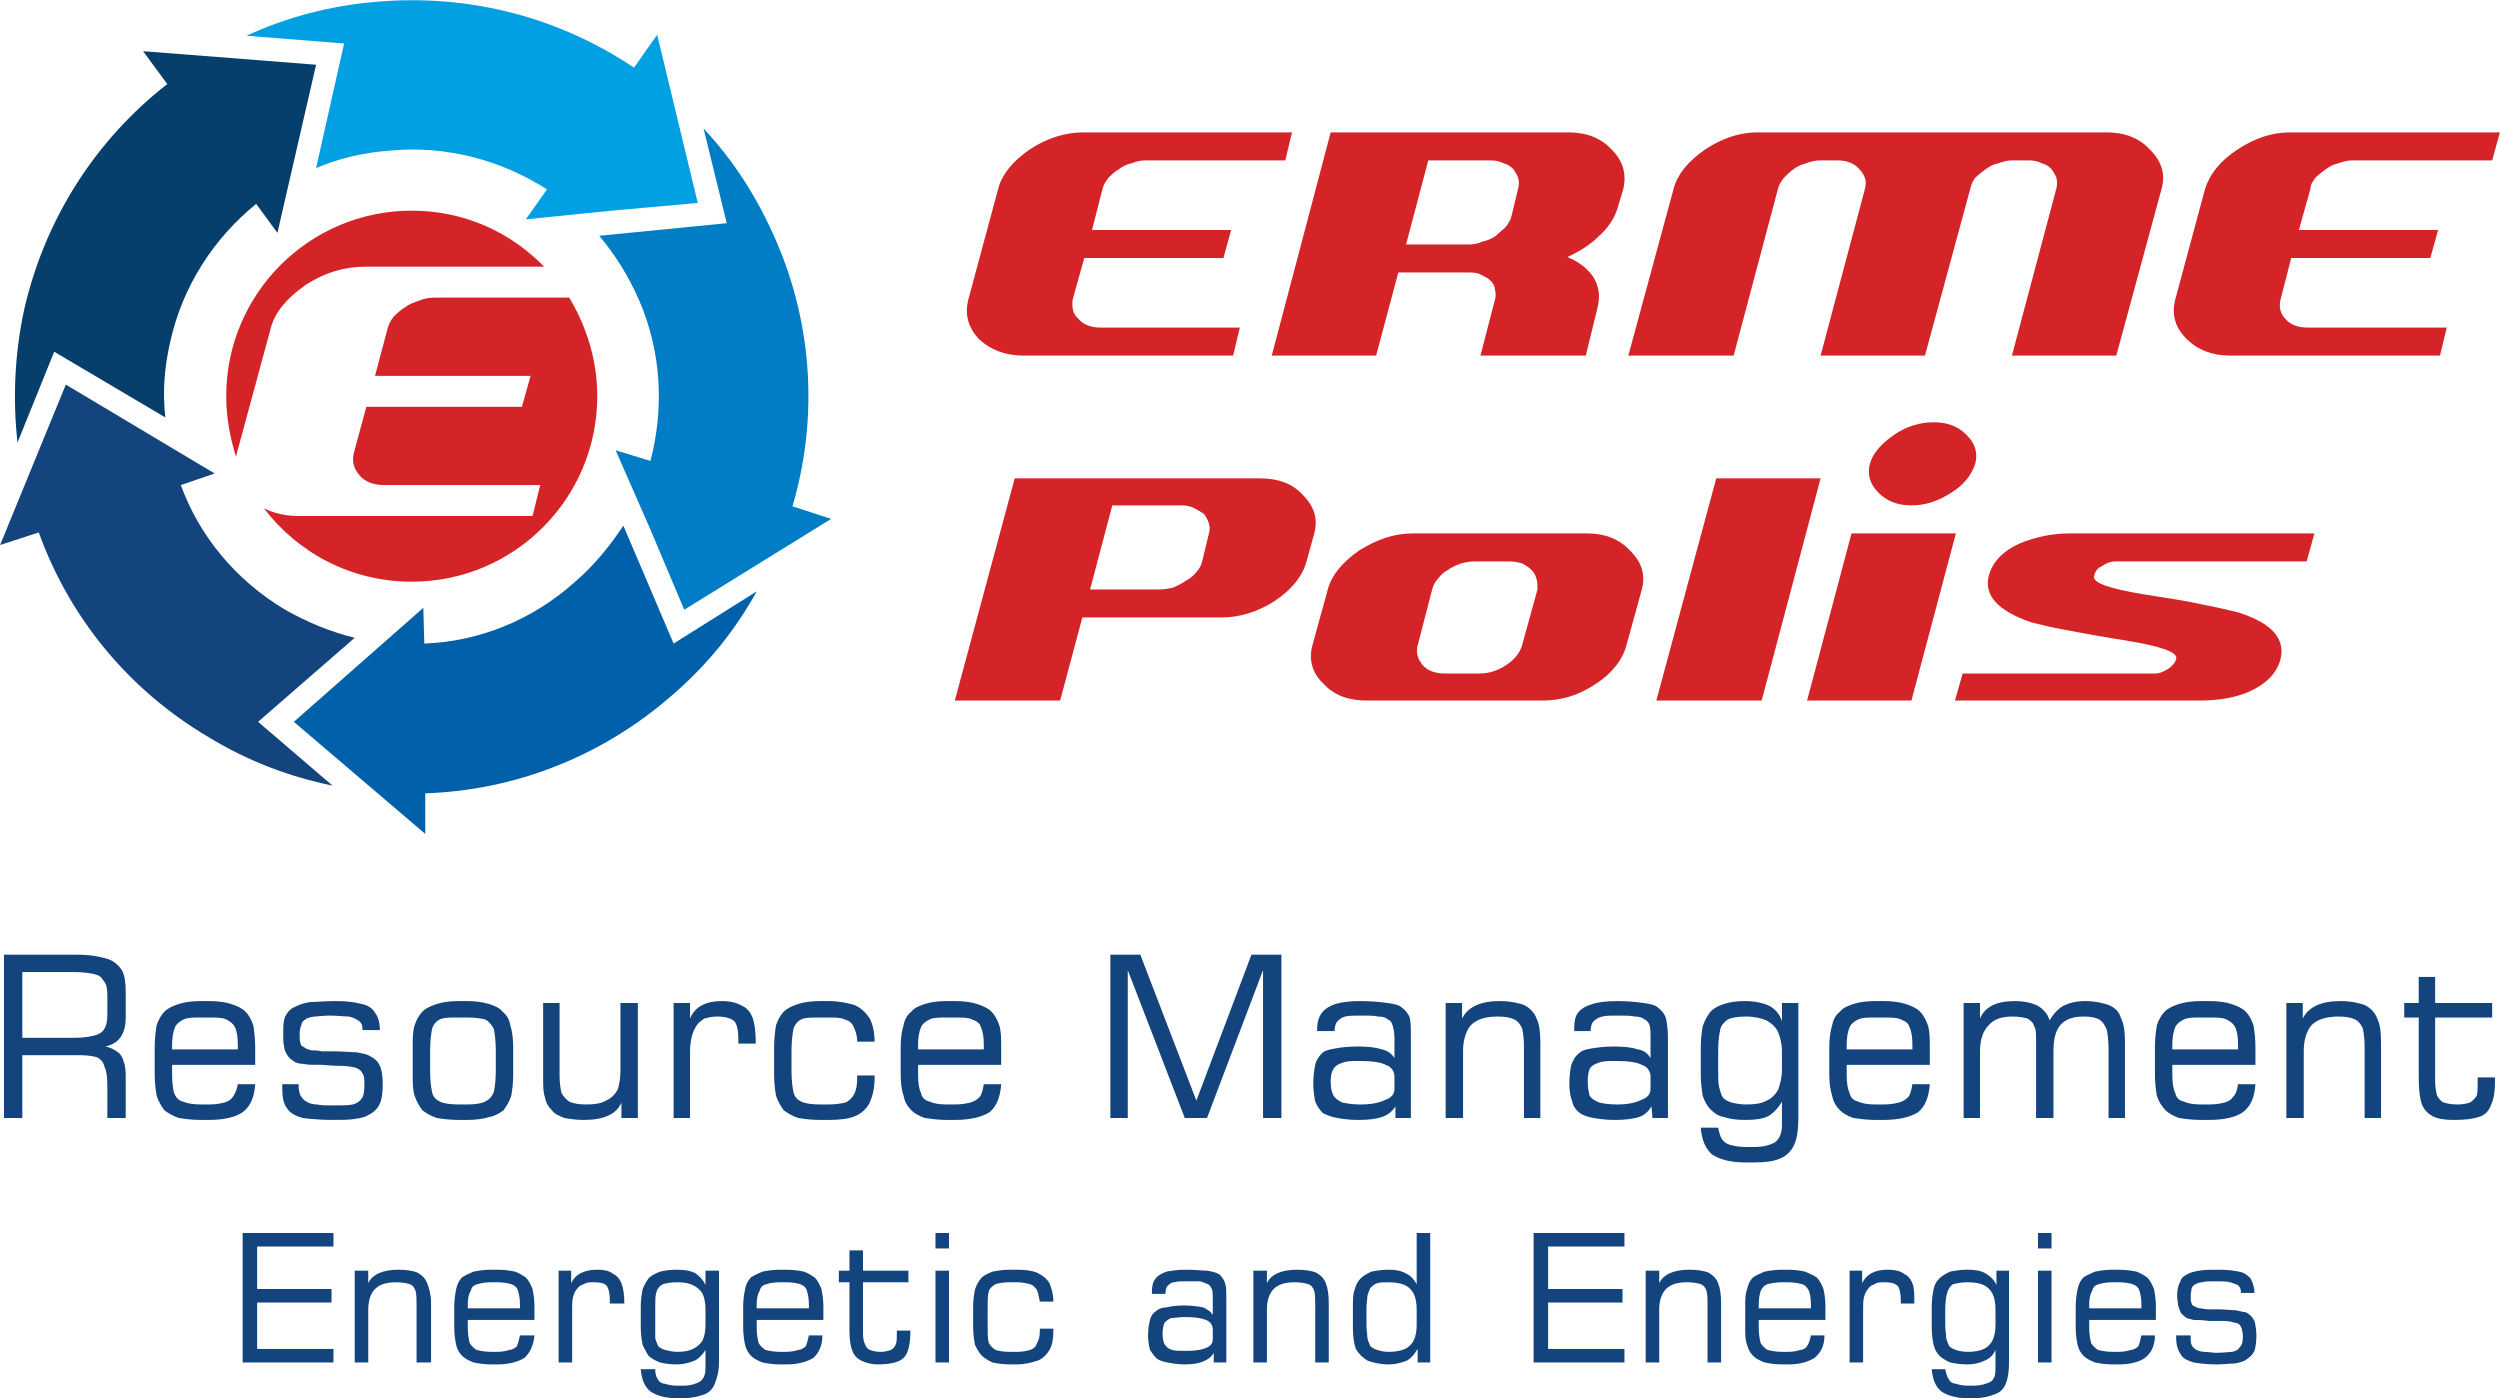
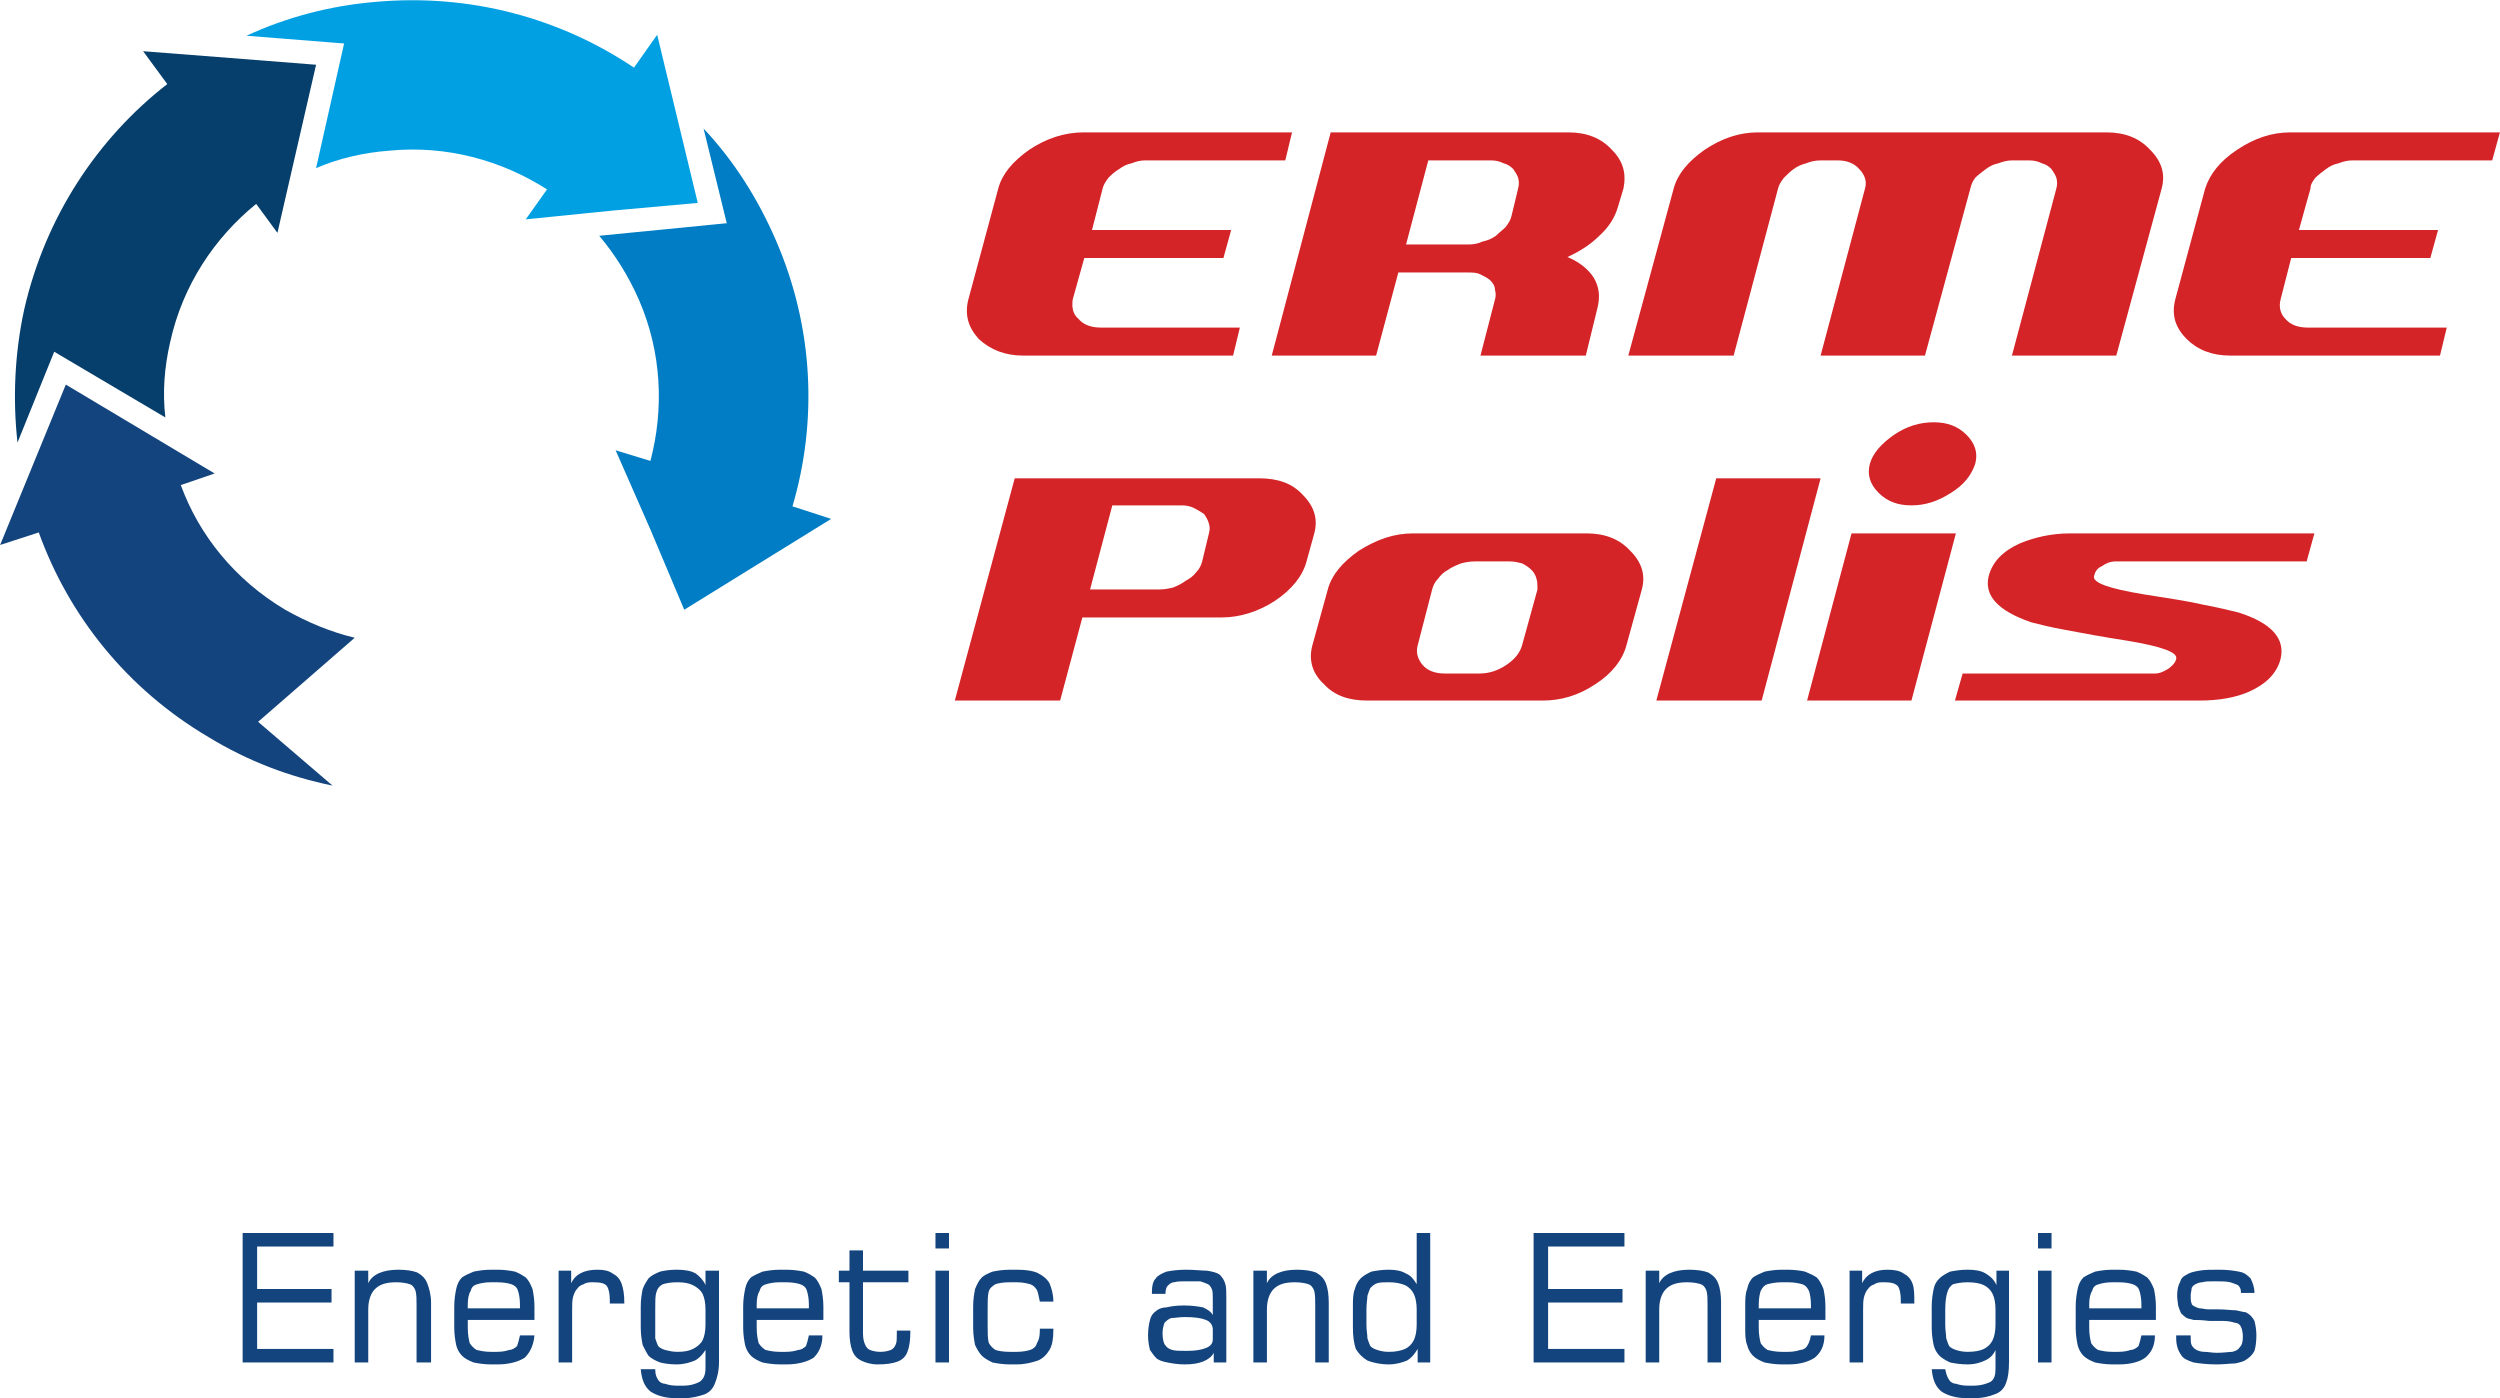
<svg xmlns="http://www.w3.org/2000/svg" xml:space="preserve" width="82.349mm" height="46.057mm" version="1.1" style="shape-rendering:geometricPrecision; text-rendering:geometricPrecision; image-rendering:optimizeQuality; fill-rule:evenodd; clip-rule:evenodd" viewBox="0 0 2587 1447">
  <defs>
    <style type="text/css">
   
    .fil0 {fill:#0060AA}
    .fil2 {fill:#007DC4}
    .fil6 {fill:#00A0E3}
    .fil5 {fill:#063F6C}
    .fil4 {fill:#13447E}
    .fil3 {fill:#2B2A29}
    .fil7 {fill:#D42427}
    .fil8 {fill:#13447E;fill-rule:nonzero}
    .fil1 {fill:#D42427;fill-rule:nonzero}
   
  </style>
  </defs>
  <g id="Vrstva_x0020_1">
    <g id="_929338272">
-       <path class="fil0" d="M304 747l67 -59 67 -59 1 37c55,-2 110,-23 155,-63 21,-18 37,-38 51,-59l52 122 86 -54c-22,40 -51,76 -87,107 -74,65 -165,99 -256,102l0 42 -68 -58 -68 -58z" />
      <path class="fil1" d="M1059 368c-19,0 -34,-6 -46,-17 -11,-12 -15,-25 -11,-41l31 -115c4,-15 15,-28 32,-40 18,-12 37,-18 56,-18l216 0 -7 29 -145 0c-5,0 -9,1 -14,3 -5,1 -9,3 -13,6 -5,3 -8,6 -11,9 -3,4 -5,7 -6,11l-11 43 144 0 -8 29 -144 0 -12 43c-1,8 0,15 6,20 5,6 13,9 23,9l144 0 -7 29 -217 0zm512 -173c1,-4 1,-7 0,-11 -1,-3 -3,-6 -5,-9 -3,-3 -6,-5 -10,-6 -4,-2 -8,-3 -13,-3l-65 0 -23 87 65 0c5,0 10,-1 14,-3 5,-1 10,-3 14,-6 3,-3 7,-6 10,-9 3,-4 5,-7 6,-11l7 -29zm-39 173l15 -58c1,-3 1,-7 0,-10 0,-4 -2,-7 -5,-10 -2,-2 -6,-4 -10,-6 -4,-2 -8,-2 -13,-2l-72 0 -23 86 -108 0 61 -231 246 0c19,0 34,6 45,18 12,12 15,25 12,40l-6 20c-3,10 -9,20 -19,29 -9,9 -20,16 -33,22 12,5 21,12 27,21 6,10 7,20 4,32l-12 49 -109 0zm550 0l46 -173c1,-4 1,-7 0,-11 -1,-3 -3,-6 -5,-9 -3,-3 -6,-5 -10,-6 -4,-2 -8,-3 -13,-3l-18 0c-4,0 -9,1 -14,3 -5,1 -9,3 -13,6 -4,3 -8,6 -11,9 -3,4 -4,7 -5,11l-47 173 -108 0 46 -173c2,-7 0,-14 -6,-20 -5,-6 -13,-9 -22,-9l-18 0c-5,0 -10,1 -15,3 -4,1 -9,3 -13,6 -4,3 -7,6 -10,9 -3,4 -5,7 -6,11l-46 173 -109 0 47 -173c4,-15 15,-28 32,-40 18,-12 36,-18 55,-18l361 0c19,0 34,6 45,18 12,12 16,25 12,40l-47 173 -108 0zm226 0c-19,0 -34,-6 -45,-17 -12,-12 -16,-25 -12,-41l31 -115c5,-15 15,-28 33,-40 18,-12 36,-18 55,-18l217 0 -8 29 -145 0c-4,0 -9,1 -14,3 -5,1 -9,3 -13,6 -4,3 -8,6 -11,9 -3,4 -5,7 -5,11l-12 43 144 0 -8 29 -144 0 -11 43c-2,8 0,15 5,20 5,6 13,9 23,9l144 0 -7 29 -217 0zm-1057 184c1,-4 1,-7 0,-10 -1,-4 -3,-7 -5,-10 -3,-2 -6,-4 -10,-6 -4,-2 -8,-3 -13,-3l-72 0 -23 87 72 0c5,0 10,-1 14,-2 5,-2 9,-4 13,-7 4,-2 8,-5 11,-9 3,-3 5,-7 6,-11l7 -29zm101 29c-4,15 -15,29 -33,41 -17,11 -36,17 -55,17l-144 0 -23 86 -109 0 62 -230 253 0c19,0 34,5 45,17 12,12 16,25 12,40l-8 29zm239 29c0,-4 0,-8 -1,-11 -1,-4 -3,-7 -5,-9 -3,-3 -6,-5 -10,-7 -4,-1 -8,-2 -13,-2l-36 0c-5,0 -10,1 -14,2 -5,2 -10,4 -14,7 -4,2 -7,5 -10,9 -3,3 -5,7 -6,11l-15 58c-2,7 0,14 5,20 5,6 13,9 23,9l36 0c10,0 19,-3 28,-9 9,-6 14,-13 16,-20l16 -58zm92 58c-4,15 -15,29 -32,40 -18,12 -36,17 -55,17l-181 0c-19,0 -34,-5 -45,-17 -12,-11 -16,-25 -12,-40l16 -58c4,-15 15,-28 32,-40 19,-12 37,-18 56,-18l180 0c19,0 34,6 45,18 12,12 16,25 12,40l-16 58zm31 57l62 -230 108 0 -61 230 -109 0zm156 0l46 -173 108 0 -46 173 -108 0zm174 -245c-4,12 -12,22 -25,30 -14,9 -27,13 -41,13 -14,0 -25,-4 -34,-13 -9,-9 -12,-19 -9,-30 3,-11 12,-21 25,-30 13,-9 27,-13 41,-13 14,0 25,4 34,13 9,9 12,19 9,30zm316 202c-4,15 -15,26 -33,34 -14,6 -31,9 -51,9l-253 0 8 -28 199 0c5,0 9,-2 14,-5 4,-3 7,-6 8,-10 2,-7 -15,-13 -51,-19 -26,-4 -47,-8 -63,-11 -17,-3 -28,-6 -36,-8 -35,-12 -49,-28 -44,-48 4,-15 15,-26 33,-34 15,-6 32,-10 51,-10l253 0 -8 29 -198 0c-5,0 -10,2 -14,5 -5,2 -7,6 -8,10 -2,7 15,13 51,19 25,4 46,7 63,11 16,3 28,6 36,8 34,11 48,27 43,48z" />
      <path class="fil2" d="M708 631l-35 -83 -36 -82 36 11c14,-53 12,-112 -12,-167 -11,-25 -25,-47 -41,-66l132 -13 -24 -98c31,33 56,72 75,116 39,90 43,187 17,275l40 13 -76 47 -76 47z" />
      <path class="fil3" d="M675 470c2,-9 4,-18 5,-27l0 0c-1,9 -3,18 -5,27z" />
      <path class="fil4" d="M68 398l77 46 77 46 -35 12c19,52 56,98 108,129 23,13 47,23 72,29l-100 87 77 66c-44,-9 -87,-25 -128,-50 -85,-50 -145,-126 -176,-212l-40 13 34 -83 34 -83z" />
      <path class="fil3" d="M446 666c9,-1 18,-2 27,-4l0 0c-9,2 -18,3 -27,4z" />
      <path class="fil5" d="M327 67l-20 87 -20 87 -22 -30c-43,35 -76,84 -89,143 -6,26 -8,52 -5,78l-115 -68 -38 94c-5,-45 -3,-92 7,-138 22,-96 76,-177 148,-233l-25 -34 90 7 89 7z" />
      <path class="fil6" d="M722 210l-89 8 -89 9 22 -31c-47,-30 -104,-46 -164,-40 -26,2 -52,8 -75,18l29 -129 -101 -8c41,-19 86,-31 133,-35 99,-9 192,17 268,68l24 -34 21 87 21 87z" />
      <path class="fil3" d="M260 216c-8,6 -14,12 -21,19l0 0c7,-7 13,-13 21,-19z" />
-       <path class="fil7" d="M426 218c54,0 102,22 137,58l-185 0c-22,0 -42,6 -62,19 -20,14 -32,29 -36,45l-35 129c0,1 0,2 -1,3 -6,-19 -10,-40 -10,-62 0,-106 86,-192 192,-192zm163 90c18,30 29,65 29,102 0,106 -86,192 -192,192 -63,0 -118,-30 -153,-76 10,5 22,8 36,8l242 0 8 -32 -161 0c-11,0 -20,-3 -26,-10 -6,-7 -8,-14 -6,-23l13 -48 161 0 9 -32 -161 0 13 -49c1,-4 3,-8 6,-12 3,-3 7,-7 12,-10 4,-3 9,-5 15,-7 5,-2 10,-3 16,-3l139 0z" />
      <path class="fil8" d="M1045 1412c-7,0 -13,-1 -18,-2 -4,-2 -8,-4 -11,-7 -3,-3 -5,-7 -7,-11 -1,-5 -2,-11 -2,-18l0 -22c0,-7 1,-13 2,-18 2,-5 4,-9 7,-12 2,-2 6,-4 11,-6 5,-1 11,-2 18,-2l7 0c9,0 16,1 21,3 6,3 10,6 13,11 2,5 4,11 4,19l-14 0c-1,-5 -2,-10 -3,-12 -2,-3 -4,-5 -7,-6 -4,-1 -8,-2 -14,-2l-7 0c-7,0 -12,1 -15,2 -3,2 -6,4 -7,8 -1,4 -1,10 -1,18l0 16c0,8 0,14 1,18 1,3 4,6 7,8 3,1 8,2 15,2l7 0c6,0 11,-1 14,-2 3,-1 6,-3 7,-7 2,-3 3,-7 3,-13l0 -2 14 0 0 2c0,8 -1,15 -4,20 -3,5 -7,9 -12,11 -6,2 -13,4 -22,4l-7 0zm-77 -120l0 -16 14 0 0 16 -14 0zm0 118l0 -95 14 0 0 95 -14 0zm-100 -83l0 -12 11 0 0 -21 14 0 0 21 47 0 0 12 -47 0 0 53c0,5 1,9 2,11 1,3 3,5 5,6 3,1 6,2 11,2 5,0 8,-1 11,-2 2,-1 4,-3 5,-6 1,-2 1,-6 1,-11l0 -3 14 0 0 1c0,9 -1,16 -3,21 -2,5 -5,8 -10,10 -5,2 -12,3 -21,3 -7,0 -13,-2 -17,-4 -4,-2 -7,-5 -9,-10 -2,-5 -3,-12 -3,-20l0 -51 -11 0zm-85 27l54 0 0 -4c0,-6 -1,-11 -2,-14 -1,-4 -4,-6 -7,-7 -3,-1 -8,-2 -15,-2l-6 0c-6,0 -11,1 -14,2 -4,1 -6,3 -7,7 -2,3 -3,8 -3,14l0 4zm24 58c-7,0 -13,-1 -18,-2 -5,-2 -9,-4 -12,-7 -3,-3 -5,-7 -6,-11 -1,-5 -2,-11 -2,-18l0 -22c0,-7 1,-13 2,-18 1,-5 3,-9 6,-12 3,-2 7,-4 12,-6 5,-1 11,-2 18,-2l6 0c8,0 14,1 19,2 5,2 8,4 11,6 3,3 5,7 7,12 1,5 2,11 2,18l0 14 -69 0c0,2 0,5 0,8 0,7 1,12 2,16 2,3 4,5 7,7 4,1 9,2 15,2l6 0c6,0 10,-1 13,-2 3,0 6,-2 8,-4 1,-3 2,-6 3,-11l14 0c0,11 -4,18 -9,23 -6,4 -16,7 -28,7l-7 0zm-77 -41l0 -16c0,-6 -1,-12 -3,-16 -2,-4 -6,-7 -10,-9 -4,-2 -9,-3 -16,-3 -7,0 -12,1 -15,2 -4,2 -6,5 -7,9 -1,3 -1,9 -1,17l0 16c0,6 0,10 0,14 1,3 2,6 3,8 2,2 4,3 7,4 4,1 8,2 13,2 7,0 12,-1 16,-3 4,-2 8,-5 10,-9 2,-4 3,-10 3,-16zm14 -56l0 94c0,10 -2,17 -4,22 -2,6 -6,10 -11,12 -6,2 -13,4 -22,4l-7 0c-12,0 -21,-3 -27,-7 -6,-5 -9,-12 -10,-23l15 0c0,5 1,8 3,11 1,2 4,4 7,4 3,1 7,2 12,2l7 0c8,0 13,-2 17,-4 4,-3 6,-7 6,-14l0 -19c-3,5 -7,9 -11,11 -5,2 -11,4 -19,4 -7,0 -13,-1 -17,-2 -5,-2 -9,-4 -12,-7 -2,-3 -4,-7 -6,-11 -1,-5 -2,-11 -2,-18l0 -22c0,-7 1,-13 2,-18 2,-5 4,-8 6,-11 3,-3 7,-5 12,-7 4,-1 10,-2 17,-2 8,0 15,1 20,4 4,3 8,7 10,12l0 -15 14 0zm-166 95l0 -95 13 0 0 13c4,-9 13,-14 27,-14 7,0 12,1 16,4 4,2 7,5 9,10 2,5 3,12 3,20l0 1 -15 0 0 -3c0,-7 -1,-12 -3,-15 -2,-3 -7,-4 -14,-4 -4,0 -7,0 -10,2 -3,1 -5,2 -7,5 -2,2 -3,5 -4,8 -1,4 -1,8 -1,13l0 55 -14 0zm-94 -56l54 0 0 -4c0,-6 -1,-11 -2,-14 -1,-4 -4,-6 -7,-7 -3,-1 -8,-2 -15,-2l-6 0c-6,0 -11,1 -14,2 -4,1 -6,3 -7,7 -2,3 -3,8 -3,14l0 4zm24 58c-7,0 -13,-1 -18,-2 -5,-2 -9,-4 -12,-7 -3,-3 -5,-7 -6,-11 -1,-5 -2,-11 -2,-18l0 -22c0,-7 1,-13 2,-18 1,-5 3,-9 6,-12 3,-2 7,-4 12,-6 5,-1 11,-2 18,-2l7 0c7,0 13,1 18,2 5,2 8,4 11,6 3,3 5,7 7,12 1,5 2,11 2,18l0 14 -69 0c0,2 0,5 0,8 0,7 1,12 2,16 2,3 4,5 7,7 4,1 9,2 15,2l6 0c6,0 10,-1 13,-2 3,0 6,-2 8,-4 1,-3 2,-6 3,-11l15 0c-1,11 -5,18 -10,23 -6,4 -16,7 -28,7l-7 0zm-141 -2l0 -95 14 0 0 13c4,-9 15,-14 31,-14 8,0 15,1 20,3 5,3 8,6 10,11 2,5 4,12 4,20l0 62 -15 0 0 -59c0,-6 0,-11 -1,-15 -1,-3 -3,-6 -6,-7 -3,-1 -8,-2 -14,-2 -10,0 -17,2 -22,7 -4,4 -7,11 -7,21l0 55 -14 0zm-116 0l0 -134 94 0 0 14 -79 0 0 44 77 0 0 14 -77 0 0 48 79 0 0 14 -94 0zm1005 -10c-2,4 -6,7 -11,9 -5,2 -11,3 -19,3 -7,0 -13,-1 -18,-2 -5,-1 -8,-2 -11,-4 -3,-3 -5,-6 -7,-9 -1,-4 -2,-9 -2,-15 0,-7 1,-12 2,-16 1,-4 3,-7 6,-9 2,-2 6,-4 11,-4 4,-1 10,-2 18,-2 8,0 15,1 20,2 4,2 8,4 10,8l0 -17c0,-4 0,-8 -1,-10 -1,-2 -2,-4 -4,-5 -2,-1 -5,-2 -8,-3 -3,0 -8,0 -14,0 -5,0 -10,0 -13,1 -3,0 -5,2 -7,4 -1,1 -2,4 -2,8l-14 0 0 -2c0,-6 1,-11 4,-14 2,-3 6,-5 11,-7 5,-1 12,-2 20,-2 9,0 17,1 22,1 6,1 10,2 13,4 3,3 5,6 6,10 1,3 1,8 1,15l0 66 -13 0 0 -10zm-1 -14l0 -10c0,-4 -2,-8 -7,-10 -5,-2 -12,-3 -22,-3 -6,0 -10,1 -14,1 -3,1 -5,3 -7,5 -1,3 -2,6 -2,11 0,5 1,9 2,11 2,3 4,5 8,6 3,1 8,1 15,1 9,0 15,-1 20,-3 5,-2 7,-5 7,-9zm42 24l0 -95 14 0 0 13c4,-9 15,-14 31,-14 8,0 15,1 20,3 5,3 8,6 10,11 2,5 3,12 3,20l0 62 -14 0 0 -59c0,-6 0,-11 -1,-15 -1,-3 -3,-6 -6,-7 -3,-1 -8,-2 -14,-2 -10,0 -17,2 -22,7 -4,4 -7,11 -7,21l0 55 -14 0zm170 -14c-3,5 -6,9 -11,12 -5,2 -11,4 -19,4 -9,0 -17,-2 -22,-4 -5,-3 -9,-7 -12,-12 -2,-6 -3,-13 -3,-22l0 -22c0,-7 0,-13 2,-18 1,-4 3,-8 6,-11 3,-3 7,-5 11,-7 5,-1 11,-2 18,-2 7,0 13,1 18,4 5,2 8,6 11,11l0 -53 14 0 0 134 -13 0 0 -14zm-1 -25l0 -16c0,-6 -1,-12 -3,-16 -2,-4 -5,-7 -9,-9 -5,-2 -10,-3 -17,-3 -5,0 -9,0 -12,1 -3,1 -5,3 -7,5 -1,2 -2,5 -3,8 0,3 -1,8 -1,14l0 16c0,6 1,10 1,14 1,3 2,6 3,8 2,2 4,3 7,4 3,1 7,2 12,2 7,0 12,-1 17,-3 4,-2 7,-5 9,-9 2,-4 3,-10 3,-16zm121 39l0 -134 94 0 0 14 -79 0 0 44 77 0 0 14 -77 0 0 48 79 0 0 14 -94 0zm116 0l0 -95 14 0 0 13c4,-9 15,-14 31,-14 8,0 15,1 20,3 5,3 8,6 10,11 2,5 3,12 3,20l0 62 -14 0 0 -59c0,-6 0,-11 -1,-15 -1,-3 -3,-6 -6,-7 -3,-1 -8,-2 -14,-2 -10,0 -17,2 -22,7 -4,4 -7,11 -7,21l0 55 -14 0zm141 2c-7,0 -13,-1 -18,-2 -5,-2 -9,-4 -12,-7 -3,-3 -5,-7 -6,-11 -2,-5 -2,-11 -2,-18l0 -22c0,-7 0,-13 2,-18 1,-5 3,-9 6,-12 3,-2 7,-4 12,-6 5,-1 11,-2 18,-2l6 0c7,0 14,1 18,2 5,2 9,4 12,6 3,3 5,7 7,12 1,5 2,11 2,18l0 14 -69 0c0,2 0,5 0,8 0,7 1,12 2,16 2,3 4,5 7,7 4,1 9,2 15,2l6 0c6,0 10,-1 13,-2 3,0 6,-2 7,-4 2,-3 3,-6 4,-11l14 0c0,11 -4,18 -10,23 -6,4 -15,7 -27,7l-7 0zm-24 -58l54 0 0 -4c0,-6 -1,-11 -2,-14 -2,-4 -4,-6 -7,-7 -4,-1 -8,-2 -15,-2l-6 0c-6,0 -11,1 -15,2 -3,1 -5,3 -7,7 -1,3 -2,8 -2,14l0 4zm94 56l0 -95 13 0 0 13c4,-9 13,-14 26,-14 7,0 13,1 17,4 4,2 7,5 9,10 2,5 2,12 2,20l0 1 -14 0 0 -3c0,-7 -1,-12 -3,-15 -3,-3 -7,-4 -14,-4 -4,0 -8,0 -10,2 -3,1 -5,2 -7,5 -2,2 -3,5 -4,8 -1,4 -1,8 -1,13l0 55 -14 0zm165 -95l0 94c0,10 -1,17 -3,22 -2,6 -6,10 -12,12 -5,2 -12,4 -22,4l-6 0c-12,0 -21,-3 -27,-7 -6,-5 -9,-12 -10,-23l14 0c1,5 2,8 4,11 1,2 4,4 7,4 3,1 7,2 12,2l6 0c8,0 14,-2 18,-4 4,-3 5,-7 5,-14l0 -19c-2,5 -6,9 -11,11 -4,2 -10,4 -18,4 -7,0 -13,-1 -18,-2 -4,-2 -8,-4 -11,-7 -3,-3 -5,-7 -6,-11 -1,-5 -2,-11 -2,-18l0 -22c0,-7 1,-13 2,-18 1,-5 3,-8 6,-11 3,-3 7,-5 11,-7 5,-1 11,-2 18,-2 8,0 14,1 19,4 5,3 9,7 11,12l0 -15 13 0zm-14 56l0 -16c0,-6 -1,-12 -3,-16 -2,-4 -5,-7 -9,-9 -4,-2 -10,-3 -17,-3 -6,0 -11,1 -15,2 -3,2 -5,5 -6,9 -1,3 -2,9 -2,17l0 16c0,6 1,10 1,14 1,3 2,6 3,8 2,2 4,3 7,4 3,1 7,2 12,2 7,0 13,-1 17,-3 4,-2 7,-5 9,-9 2,-4 3,-10 3,-16zm44 39l0 -95 14 0 0 95 -14 0zm0 -118l0 -16 14 0 0 16 -14 0zm77 120c-7,0 -13,-1 -18,-2 -5,-2 -9,-4 -12,-7 -3,-3 -5,-7 -6,-11 -1,-5 -2,-11 -2,-18l0 -22c0,-7 1,-13 2,-18 1,-5 3,-9 6,-12 3,-2 7,-4 12,-6 5,-1 11,-2 18,-2l6 0c8,0 14,1 19,2 5,2 8,4 11,6 3,3 5,7 7,12 1,5 2,11 2,18l0 14 -69 0c0,2 0,5 0,8 0,7 1,12 2,16 2,3 4,5 7,7 4,1 9,2 15,2l6 0c6,0 10,-1 13,-2 3,0 6,-2 8,-4 1,-3 2,-6 3,-11l14 0c0,11 -4,18 -10,23 -5,4 -15,7 -27,7l-7 0zm-24 -58l54 0 0 -4c0,-6 -1,-11 -2,-14 -1,-4 -4,-6 -7,-7 -3,-1 -8,-2 -15,-2l-6 0c-6,0 -11,1 -14,2 -4,1 -6,3 -7,7 -2,3 -3,8 -3,14l0 4zm90 28l15 0 0 2c0,3 0,6 1,8 1,2 3,4 5,5 2,1 5,2 8,2 4,0 8,1 13,1 7,0 13,-1 16,-1 4,-1 6,-2 8,-5 2,-2 3,-5 3,-11 0,-4 -1,-8 -2,-10 -1,-2 -3,-4 -6,-4 -3,-1 -7,-2 -13,-2 -1,0 -6,0 -14,0 -8,-1 -13,-1 -16,-1 -3,-1 -5,-1 -7,-2 -2,-1 -4,-3 -6,-5 -1,-2 -2,-5 -3,-8 0,-2 -1,-6 -1,-10 0,-6 1,-11 3,-14 1,-4 3,-6 7,-8 3,-2 7,-3 13,-4 5,-1 12,-1 21,-1 8,0 15,1 20,2 6,1 9,4 12,7 2,4 4,9 4,15l-14 0 0 -1c0,-3 -1,-5 -3,-7 -2,-1 -5,-2 -8,-3 -4,-1 -10,-1 -16,-1 -6,0 -10,0 -13,1 -3,0 -5,1 -7,2 -2,1 -3,2 -4,4 0,2 -1,5 -1,8 0,3 0,6 1,8 0,1 1,2 3,3 2,1 4,2 6,2 2,0 5,1 8,1 3,0 7,0 10,0 8,0 14,1 19,1 5,1 8,2 10,2 4,2 7,5 9,9 1,4 2,9 2,15 0,7 -1,13 -2,16 -2,4 -5,7 -10,10 -2,1 -5,2 -10,3 -5,0 -11,1 -19,1 -10,0 -18,-1 -24,-2 -6,-2 -11,-4 -13,-8 -3,-4 -5,-10 -5,-17l0 -3z" />
-       <path class="fil8" d="M1911 1086l68 0 0 -5c0,-8 -1,-14 -3,-18 -1,-4 -4,-6 -9,-8 -4,-2 -10,-2 -18,-2l-8 0c-8,0 -14,0 -18,2 -4,2 -7,4 -9,8 -2,5 -3,11 -3,18l0 5zm30 73c-9,0 -16,-1 -23,-2 -6,-2 -11,-5 -14,-8 -4,-4 -7,-9 -8,-15 -2,-6 -3,-13 -3,-22l0 -28c0,-9 1,-17 3,-23 1,-6 4,-11 8,-14 3,-4 8,-6 14,-8 6,-2 14,-3 23,-3l8 0c9,0 17,1 23,3 6,2 11,4 15,8 3,3 6,8 8,14 2,6 2,14 2,23l0 18 -86 0c0,2 0,6 0,10 0,9 1,15 3,19 1,5 4,8 9,9 4,2 10,3 18,3l8 0c7,0 12,-1 16,-2 4,-1 7,-3 10,-6 2,-3 3,-7 4,-13l18 0c-1,14 -5,23 -12,29 -8,5 -20,8 -36,8l-8 0zm-97 -52l0 -19c0,-8 -2,-15 -4,-20 -3,-6 -7,-9 -12,-12 -5,-2 -12,-4 -21,-4 -8,0 -15,1 -19,3 -4,3 -7,6 -8,11 -1,5 -2,12 -2,22l0 20c0,7 0,13 1,17 1,4 2,8 4,11 2,2 5,4 9,5 4,1 9,2 15,2 9,0 16,-1 21,-4 5,-2 9,-6 12,-11 2,-6 4,-12 4,-21zm17 -69l0 118c0,12 -1,21 -4,28 -3,7 -8,12 -15,15 -7,3 -16,4 -27,4l-9 0c-15,0 -26,-3 -34,-8 -7,-6 -11,-15 -12,-28l18 0c1,5 2,9 4,12 2,3 5,5 9,6 4,1 9,2 16,2l8 0c10,0 17,-2 22,-5 4,-3 7,-9 7,-17l0 -25c-4,7 -9,12 -14,15 -6,3 -14,4 -24,4 -9,0 -16,-1 -22,-3 -6,-1 -10,-4 -14,-8 -3,-3 -6,-8 -8,-14 -1,-6 -2,-14 -2,-22l0 -28c0,-9 1,-16 2,-22 2,-6 5,-11 8,-15 4,-4 8,-6 14,-8 6,-2 13,-3 22,-3 10,0 19,2 25,5 6,3 11,9 13,16l0 -19 17 0zm-153 89l0 -13c0,-5 -3,-10 -9,-12 -6,-3 -15,-4 -27,-4 -8,0 -14,0 -18,2 -4,1 -7,3 -9,6 -1,3 -2,7 -2,13 0,7 1,11 2,15 2,3 5,5 10,7 4,1 10,2 19,2 11,0 19,-2 25,-5 6,-2 9,-6 9,-11zm1 18c-3,5 -7,9 -13,11 -6,2 -15,3 -25,3 -9,0 -16,-1 -22,-2 -6,-1 -11,-3 -14,-5 -4,-3 -7,-7 -8,-12 -2,-5 -3,-11 -3,-19 0,-8 1,-14 2,-19 2,-5 4,-9 8,-12 3,-3 7,-4 13,-5 6,-1 14,-2 23,-2 11,0 19,1 25,3 6,1 10,4 13,9l0 -21c0,-5 0,-10 -1,-13 -1,-3 -3,-5 -5,-6 -3,-2 -6,-3 -10,-3 -5,-1 -10,-1 -18,-1 -7,0 -12,0 -16,1 -4,1 -7,3 -9,5 -2,2 -3,6 -3,10l-17 0 0 -2c0,-8 1,-13 4,-17 3,-4 8,-7 15,-9 6,-2 15,-3 25,-3 12,0 21,1 28,2 7,1 12,2 15,5 4,3 7,7 8,11 1,5 2,11 2,20l0 83 -16 0 -1 -12zm-213 12l0 -119 17 0 0 16c6,-12 19,-18 39,-18 11,0 19,2 25,4 6,3 11,8 13,14 3,6 4,14 4,25l0 78 -17 0 0 -74c0,-8 -1,-15 -2,-19 -2,-4 -4,-7 -8,-9 -4,-2 -10,-3 -17,-3 -13,0 -22,3 -28,9 -5,6 -8,15 -8,27l0 69 -18 0zm-53 -30l0 -13c0,-5 -3,-10 -9,-12 -6,-3 -15,-4 -28,-4 -7,0 -13,0 -17,2 -4,1 -7,3 -9,6 -2,3 -3,7 -3,13 0,7 1,11 3,15 2,3 5,5 9,7 5,1 11,2 19,2 12,0 20,-2 26,-5 6,-2 9,-6 9,-11zm1 18c-3,5 -8,9 -14,11 -6,2 -14,3 -24,3 -9,0 -17,-1 -22,-2 -6,-1 -11,-3 -15,-5 -3,-3 -6,-7 -8,-12 -1,-5 -2,-11 -2,-19 0,-8 1,-14 2,-19 1,-5 4,-9 7,-12 3,-3 8,-4 14,-5 5,-1 13,-2 23,-2 11,0 19,1 25,3 5,1 10,4 13,9l0 -21c0,-5 -1,-10 -2,-13 -1,-3 -2,-5 -5,-6 -2,-2 -5,-3 -10,-3 -4,-1 -10,-1 -17,-1 -7,0 -13,0 -17,1 -4,1 -6,3 -8,5 -2,2 -3,6 -3,10l-18 0 0 -2c0,-8 2,-13 5,-17 3,-4 8,-7 14,-9 7,-2 15,-3 25,-3 12,0 22,1 29,2 7,1 12,2 15,5 4,3 7,7 8,11 1,5 1,11 1,20l0 83 -16 0 0 -12zm-295 12l0 -169 31 0 58 151 57 -151 31 0 0 169 -19 0 0 -153 -58 153 -23 0 -59 -153 0 153 -18 0zm1339 -104l0 -15 15 0 0 -27 17 0 0 27 59 0 0 15 -59 0 0 66c0,6 1,11 2,15 2,3 4,6 7,7 3,1 8,2 14,2 6,0 10,-1 13,-2 3,-2 5,-4 7,-7 1,-4 1,-9 1,-15l0 -4 18 0 0 1c0,12 -1,21 -4,27 -2,6 -6,11 -13,13 -6,2 -14,3 -26,3 -9,0 -16,-1 -22,-4 -5,-3 -9,-7 -11,-13 -2,-6 -3,-15 -3,-26l0 -63 -15 0zm-122 104l0 -119 17 0 0 16c6,-12 19,-18 39,-18 11,0 19,2 25,4 6,3 11,8 13,14 3,6 4,14 4,25l0 78 -17 0 0 -74c0,-8 -1,-15 -2,-19 -2,-4 -4,-7 -8,-9 -4,-2 -10,-3 -17,-3 -13,0 -22,3 -28,9 -5,6 -8,15 -8,27l0 69 -18 0zm-118 -71l68 0 0 -5c0,-8 -1,-14 -3,-18 -2,-4 -5,-6 -9,-8 -4,-2 -10,-2 -18,-2l-8 0c-8,0 -14,0 -18,2 -4,2 -7,4 -9,8 -2,5 -3,11 -3,18l0 5zm30 73c-9,0 -17,-1 -23,-2 -6,-2 -11,-5 -14,-8 -4,-4 -7,-9 -9,-15 -1,-6 -2,-13 -2,-22l0 -28c0,-9 1,-17 2,-23 2,-6 5,-11 8,-14 4,-4 9,-6 15,-8 6,-2 14,-3 23,-3l8 0c9,0 17,1 23,3 6,2 11,4 15,8 3,3 6,8 8,14 1,6 2,14 2,23l0 18 -86 0c0,2 0,6 0,10 0,9 1,15 3,19 1,5 4,8 9,9 4,2 10,3 18,3l8 0c7,0 12,-1 16,-2 4,-1 7,-3 9,-6 3,-3 4,-7 5,-13l18 0c-1,14 -5,23 -13,29 -7,5 -19,8 -35,8l-8 0zm-246 -2l0 -119 17 0 0 16c5,-12 17,-18 36,-18 10,0 18,2 24,5 5,3 10,8 12,15 4,-7 9,-12 14,-15 6,-3 13,-5 23,-5 10,0 18,2 24,4 7,3 11,7 13,14 3,6 4,14 4,25l0 78 -17 0 0 -72c0,-9 -1,-15 -2,-20 -2,-4 -4,-8 -8,-10 -3,-2 -9,-3 -16,-3 -11,0 -19,3 -24,9 -5,6 -7,15 -7,27l0 69 -18 0 0 -80c0,-7 0,-12 -2,-15 -1,-4 -4,-6 -7,-8 -4,-1 -9,-2 -15,-2 -12,0 -20,3 -25,9 -6,6 -9,15 -9,27l0 69 -17 0z" />
-       <path class="fil8" d="M950 1086l68 0 0 -5c0,-8 -1,-14 -3,-18 -1,-4 -4,-6 -9,-8 -4,-2 -10,-2 -18,-2l-8 0c-8,0 -14,0 -18,2 -4,2 -7,4 -9,8 -2,5 -3,11 -3,18l0 5zm30 73c-9,0 -16,-1 -23,-2 -6,-2 -11,-5 -14,-8 -4,-4 -7,-9 -8,-15 -2,-6 -3,-13 -3,-22l0 -28c0,-9 1,-17 3,-23 1,-6 4,-11 8,-14 3,-4 8,-6 14,-8 6,-2 14,-3 23,-3l8 0c9,0 17,1 23,3 6,2 11,4 15,8 3,3 6,8 8,14 2,6 2,14 2,23l0 18 -86 0c0,2 0,6 0,10 0,9 1,15 3,19 1,5 4,8 9,9 4,2 10,3 18,3l8 0c7,0 12,-1 16,-2 4,-1 7,-3 10,-6 2,-3 3,-7 4,-13l18 0c-1,14 -5,23 -12,29 -8,5 -20,8 -36,8l-8 0zm-131 0c-9,0 -17,-1 -23,-2 -6,-2 -11,-5 -15,-8 -3,-4 -6,-9 -8,-15 -1,-6 -2,-13 -2,-22l0 -28c0,-9 1,-17 2,-23 2,-6 5,-11 8,-14 4,-4 9,-6 15,-8 6,-2 14,-3 23,-3l8 0c11,0 20,2 27,4 7,3 12,8 16,14 3,6 5,14 5,24l-18 0c0,-7 -2,-12 -4,-16 -2,-4 -5,-6 -9,-7 -4,-2 -10,-2 -17,-2l-8 0c-9,0 -16,0 -20,2 -4,2 -7,6 -8,10 -1,5 -2,13 -2,23l0 20c0,10 1,17 2,22 1,5 4,8 8,10 4,2 11,3 20,3l8 0c8,0 13,-1 18,-2 4,-2 7,-5 9,-9 2,-4 3,-9 3,-17l0 -2 18 0 0 3c0,10 -2,18 -5,25 -3,6 -8,11 -15,14 -7,3 -16,4 -28,4l-8 0zm-152 -2l0 -119 17 0 0 16c5,-12 16,-18 33,-18 9,0 16,2 21,5 5,2 9,7 11,13 2,6 3,14 3,25l0 1 -18 0 0 -4c0,-9 -1,-15 -4,-19 -3,-3 -9,-5 -18,-5 -5,0 -9,1 -13,2 -3,2 -6,4 -8,7 -2,3 -4,7 -5,11 -1,4 -2,10 -2,16l0 69 -17 0zm-37 -119l0 119 -17 0 0 -16c-5,12 -18,18 -39,18 -8,0 -14,-1 -20,-2 -5,-2 -10,-4 -13,-8 -3,-3 -6,-7 -7,-13 -2,-5 -2,-12 -2,-20l0 -78 17 0 0 75c0,8 1,14 2,18 2,4 5,7 8,9 4,2 10,3 18,3 8,0 15,-1 20,-4 5,-2 9,-6 12,-11 2,-6 3,-12 3,-21l0 -69 18 0zm-147 70l0 -20c0,-10 -1,-18 -2,-23 -2,-4 -5,-8 -9,-10 -4,-1 -10,-2 -19,-2l-8 0c-9,0 -16,0 -20,2 -4,2 -7,6 -8,10 -1,5 -2,13 -2,23l0 20c0,10 1,17 2,22 1,5 4,8 8,10 4,2 11,3 20,3l8 0c9,0 15,-1 19,-3 4,-2 7,-5 9,-10 1,-5 2,-12 2,-22zm-38 51c-9,0 -17,-1 -23,-2 -6,-2 -11,-5 -15,-8 -3,-4 -6,-9 -8,-15 -2,-6 -2,-13 -2,-22l0 -28c0,-9 0,-17 2,-23 2,-6 5,-11 8,-14 4,-4 9,-6 15,-8 6,-2 14,-3 23,-3l8 0c9,0 16,1 23,3 6,2 11,4 14,8 4,3 7,8 8,14 2,6 3,14 3,23l0 28c0,9 -1,16 -2,22 -2,6 -5,11 -8,15 -4,3 -9,6 -15,7 -6,2 -14,3 -23,3l-8 0zm-183 -37l17 0 0 3c0,3 1,7 2,9 2,3 4,5 6,6 3,2 7,3 11,3 4,1 10,1 16,1 9,0 16,0 21,-1 4,-1 7,-3 9,-6 2,-2 3,-7 3,-14 0,-5 0,-10 -2,-12 -1,-3 -4,-5 -7,-6 -4,-1 -9,-2 -17,-2 -1,0 -7,0 -17,-1 -10,0 -17,0 -20,-1 -4,0 -7,-1 -9,-2 -3,-2 -6,-4 -7,-6 -2,-3 -4,-6 -4,-10 -1,-3 -1,-8 -1,-13 0,-7 0,-13 2,-18 2,-4 5,-8 10,-10 4,-2 9,-4 16,-5 6,0 15,-1 26,-1 11,0 20,1 27,3 6,1 11,4 14,9 3,4 5,10 5,18l-18 0 0 -1c0,-4 -1,-6 -3,-8 -3,-2 -6,-4 -11,-5 -5,0 -12,-1 -20,-1 -7,0 -12,1 -16,1 -4,1 -7,1 -9,3 -2,1 -4,3 -4,5 -1,2 -2,6 -2,10 0,4 0,8 1,10 0,2 2,3 4,4 2,2 5,2 7,3 3,0 7,0 11,1 4,0 8,0 12,0 10,0 18,1 24,1 6,1 10,2 12,3 6,3 10,6 12,11 2,4 3,11 3,19 0,9 -1,16 -3,20 -2,5 -6,9 -12,12 -3,2 -7,3 -14,4 -6,1 -14,1 -23,1 -13,0 -23,-1 -31,-2 -7,-2 -13,-5 -16,-10 -4,-5 -5,-12 -5,-22l0 -3zm-114 -36l68 0 0 -5c0,-8 -1,-14 -3,-18 -2,-4 -5,-6 -9,-8 -4,-2 -10,-2 -18,-2l-8 0c-8,0 -14,0 -18,2 -4,2 -7,4 -9,8 -2,5 -3,11 -3,18l0 5zm30 73c-9,0 -17,-1 -23,-2 -6,-2 -11,-5 -15,-8 -3,-4 -6,-9 -8,-15 -1,-6 -2,-13 -2,-22l0 -28c0,-9 1,-17 2,-23 2,-6 5,-11 8,-14 4,-4 9,-6 15,-8 6,-2 14,-3 23,-3l8 0c9,0 17,1 23,3 6,2 11,4 15,8 3,3 6,8 8,14 1,6 2,14 2,23l0 18 -86 0c0,2 0,6 0,10 0,9 1,15 2,19 2,5 5,8 9,9 5,2 11,3 19,3l8 0c7,0 12,-1 16,-2 4,-1 7,-3 9,-6 2,-3 4,-7 5,-13l18 0c-1,14 -5,23 -13,29 -7,5 -19,8 -35,8l-8 0zm-131 -153l-54 0 0 68 54 0c8,0 15,-1 19,-2 5,-1 9,-3 11,-6 3,-4 4,-9 4,-16l0 -20c0,-7 -1,-12 -4,-15 -2,-4 -5,-6 -10,-7 -5,-1 -11,-2 -20,-2zm-73 151l0 -169 76 0c13,0 23,2 30,4 7,2 12,6 16,12 3,5 4,13 4,23l0 26c0,17 -7,27 -21,30 5,1 9,3 13,6 3,2 5,6 6,10 2,5 2,11 2,18l0 40 -19 0 0 -34c0,-9 -1,-15 -3,-19 -1,-5 -4,-8 -8,-10 -4,-1 -10,-2 -17,-2l-60 0 0 65 -19 0z" />
    </g>
  </g>
</svg>